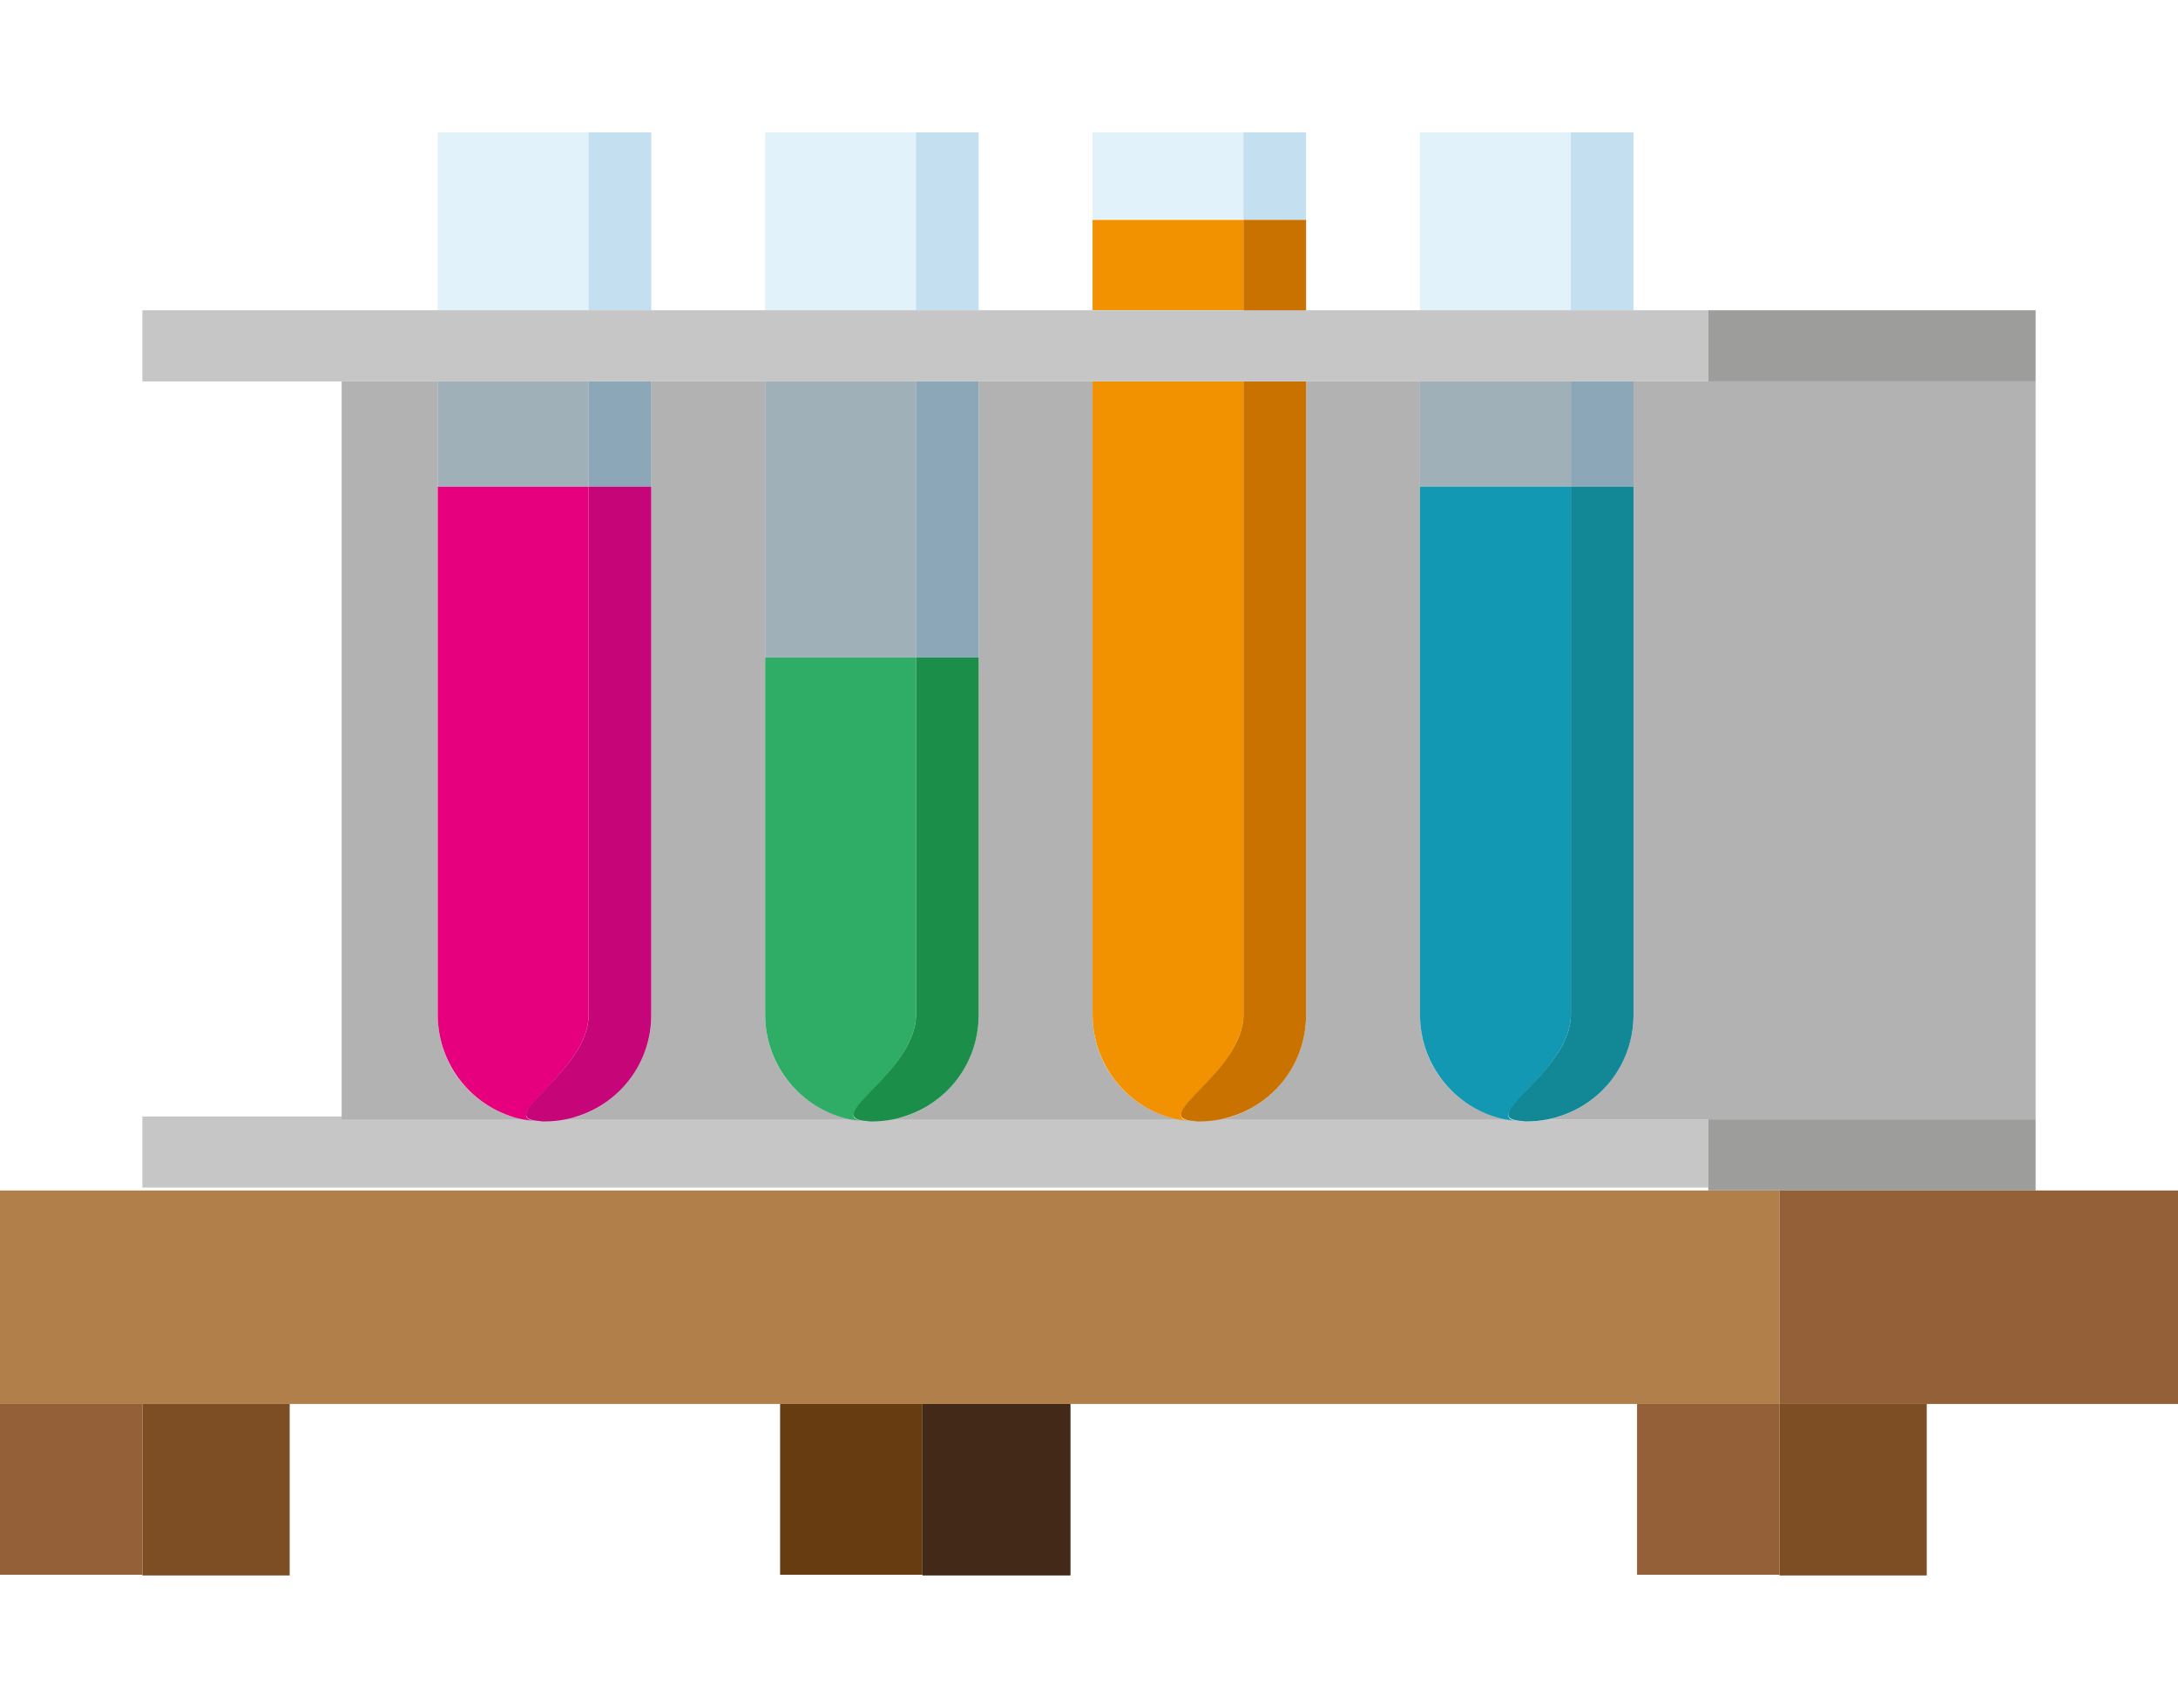
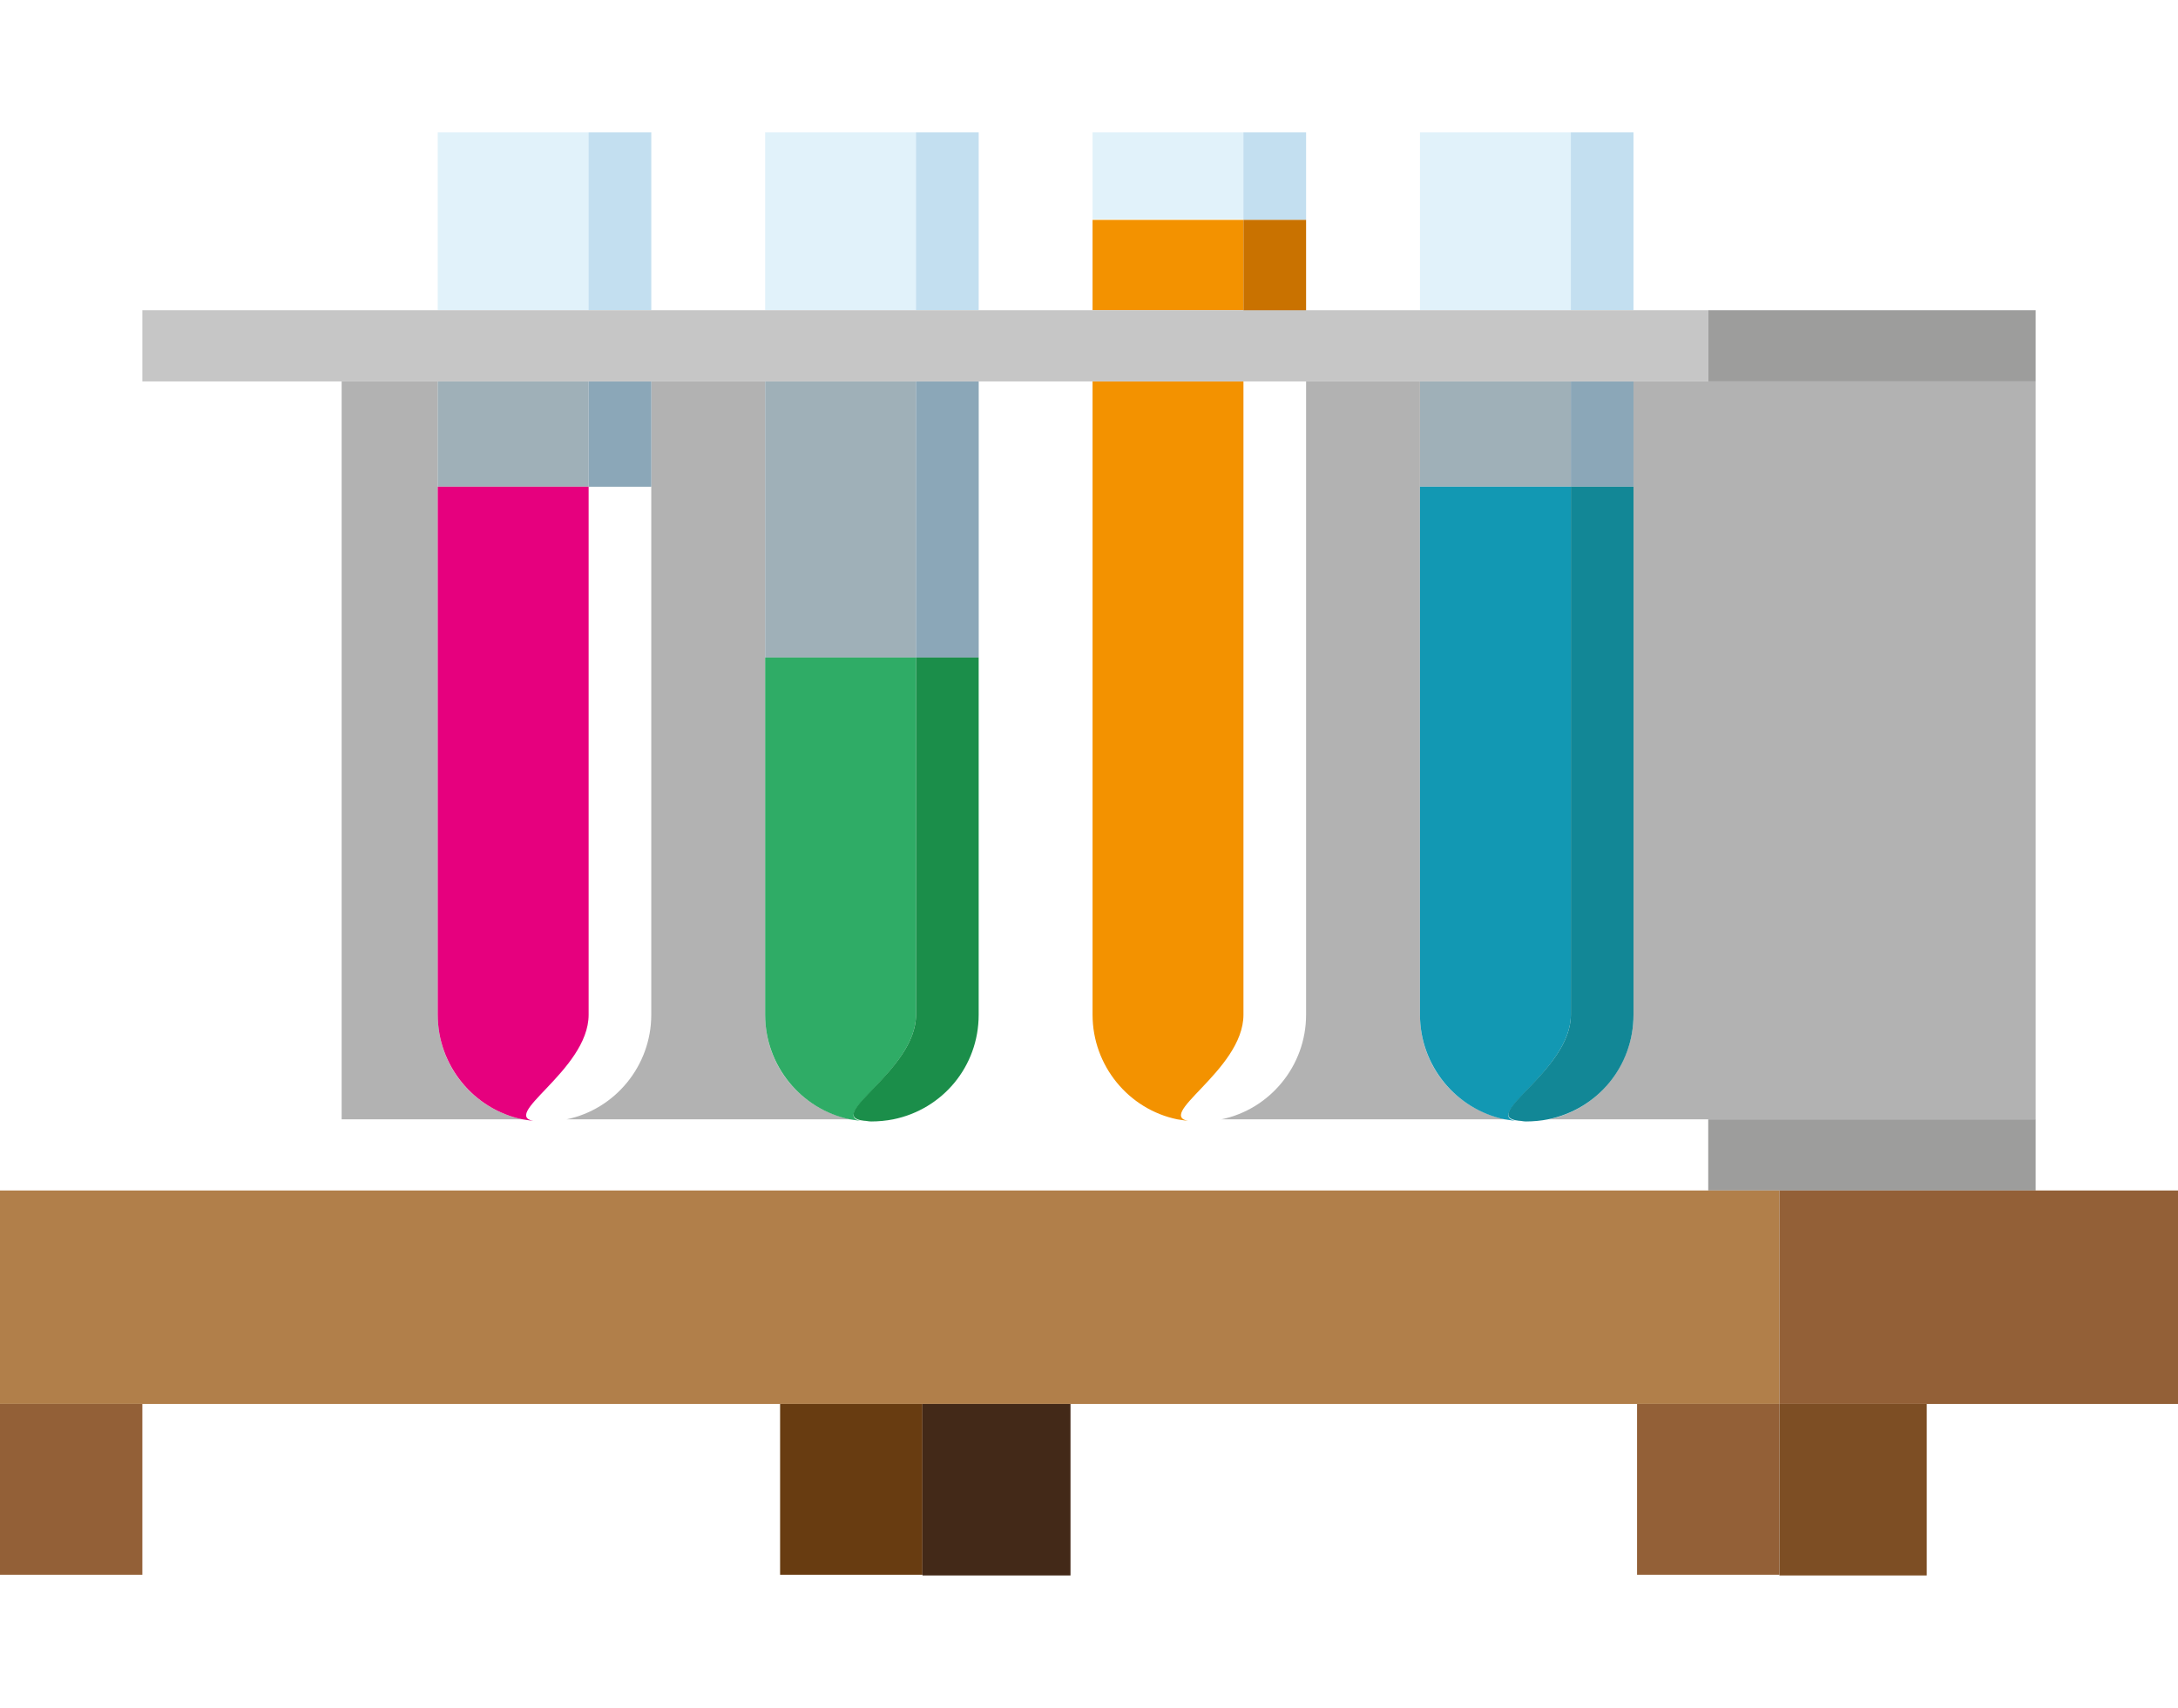
<svg xmlns="http://www.w3.org/2000/svg" version="1.1" id="Layer_1" x="0px" y="0px" viewBox="0 0 306 240" style="enable-background:new 0 0 306 240;" xml:space="preserve">
  <style type="text/css">
	.st0{fill:#C6C6C6;}
	.st1{fill:#9D9D9C;}
	.st2{fill:#B2B2B2;}
	.st3{fill:#B17F4A;}
	.st4{fill:#936037;}
	.st5{fill:#7D4E24;}
	.st6{fill:#683C11;}
	.st7{fill:#432918;}
	.st8{opacity:0.15;fill:#36A9E1;}
	.st9{opacity:0.15;fill:#1D71B8;}
	.st10{fill:#E6007E;}
	.st11{fill:#C60678;}
	.st12{fill:#2FAC66;}
	.st13{fill:#1B8E4A;}
	.st14{fill:#F39200;}
	.st15{fill:#C97200;}
	.st16{fill:#1298B3;}
	.st17{fill:#128796;}
</style>
  <g>
-     <path class="st0" d="M240,157.3h-22.4c-1,0.2-2,0.3-3.1,0.3c-0.4,0-0.7,0-1-0.1c-0.7,0-1.4-0.1-2-0.3h-39.9c-1,0.2-2,0.3-3.1,0.3   c-0.4,0-0.7,0-1-0.1c-0.7,0-1.4-0.1-2-0.3h-39.9c-1,0.2-2,0.3-3.1,0.3c-0.4,0-0.7,0-1-0.1c-0.7,0-1.4-0.1-2-0.3H79.6   c-1,0.2-2,0.3-3.1,0.3c-0.4,0-0.7,0-1-0.1c-0.7,0-1.4-0.1-2-0.3H48H20v10h220V157.3z" />
    <polygon class="st1" points="240,167.3 250,167.3 286,167.3 286,157.3 240,157.3  " />
    <path class="st2" d="M229.5,53.6v14.8v0.2v74c0,7.2-5.1,13.3-11.9,14.7H240h46V53.6h-46H229.5z" />
-     <path class="st2" d="M153.5,142.6v-74v-15h-16v38.8v50.2c0,7.2-5.1,13.3-11.9,14.7h39.9C158.6,155.9,153.5,149.9,153.5,142.6z" />
    <path class="st2" d="M199.5,142.6v-74v-0.2V53.6h-16v14.8v0.2v74c0,7.2-5.1,13.3-11.9,14.7h39.9   C204.6,155.9,199.5,149.9,199.5,142.6z" />
    <path class="st2" d="M107.5,142.6V92.4V53.6h-16v14.8v0.2v74c0,7.2-5.1,13.3-11.9,14.7h39.9C112.6,155.9,107.5,149.9,107.5,142.6z" />
    <path class="st2" d="M61.5,142.6v-74v-0.2V53.6H48v103.7h25.4C66.6,155.9,61.5,149.9,61.5,142.6z" />
    <polygon class="st3" points="250,167.3 240,167.3 20,167.3 0,167.3 0,197.3 20,197.3 40.7,197.3 109.6,197.3 129.6,197.3    150.4,197.3 230,197.3 250,197.3  " />
    <polygon class="st4" points="286,167.3 250,167.3 250,197.3 270.7,197.3 306,197.3 306,167.3  " />
    <rect x="230" y="197.3" class="st4" width="20" height="24" />
    <polygon class="st5" points="250,221.3 250,221.4 270.7,221.4 270.7,197.3 250,197.3  " />
-     <polygon class="st5" points="20,221.3 20,221.4 40.7,221.4 40.7,197.3 20,197.3  " />
    <rect x="109.6" y="197.3" class="st6" width="20" height="24" />
    <polygon class="st7" points="129.6,221.3 129.6,221.4 150.4,221.4 150.4,197.3 129.6,197.3  " />
    <rect x="61.5" y="18.6" class="st8" width="21.2" height="25" />
    <rect x="61.5" y="53.6" class="st2" width="21.2" height="14.8" />
    <rect x="61.5" y="53.6" class="st8" width="21.2" height="14.8" />
    <rect x="82.7" y="18.6" class="st8" width="8.8" height="25" />
    <rect x="82.7" y="18.6" class="st9" width="8.8" height="25" />
    <polygon class="st2" points="82.7,68.4 91.5,68.4 91.5,53.6 82.7,53.6 82.7,68.4  " />
    <polygon class="st8" points="82.7,68.4 91.5,68.4 91.5,53.6 82.7,53.6 82.7,68.4  " />
    <polygon class="st9" points="82.7,68.4 91.5,68.4 91.5,53.6 82.7,53.6 82.7,68.4  " />
    <path class="st10" d="M82.7,142.6V68.4h0H61.5v0.2v74c0,7.2,5.1,13.3,11.9,14.7c0.7,0.1,1.3,0.2,2,0.3   C69.6,157,82.7,150.5,82.7,142.6z" />
-     <path class="st11" d="M91.5,142.6v-74v-0.2h-8.8v74.2c0,7.9-13.1,14.3-7.3,14.9c0.3,0,0.6,0.1,1,0.1c1,0,2.1-0.1,3.1-0.3   C86.4,155.9,91.5,149.9,91.5,142.6z" />
    <rect x="107.5" y="18.6" class="st8" width="21.2" height="25" />
    <rect x="107.5" y="53.6" class="st2" width="21.2" height="38.8" />
    <rect x="107.5" y="53.6" class="st8" width="21.2" height="38.8" />
    <rect x="128.7" y="18.6" class="st8" width="8.8" height="25" />
    <rect x="128.7" y="18.6" class="st9" width="8.8" height="25" />
    <polygon class="st2" points="128.7,92.4 137.5,92.4 137.5,53.6 128.7,53.6 128.7,92.4  " />
    <polygon class="st8" points="128.7,92.4 137.5,92.4 137.5,53.6 128.7,53.6 128.7,92.4  " />
    <polygon class="st9" points="128.7,92.4 137.5,92.4 137.5,53.6 128.7,53.6 128.7,92.4  " />
    <path class="st12" d="M128.7,142.6V92.4h0h-21.2v50.2c0,7.2,5.1,13.3,11.9,14.7c0.7,0.1,1.3,0.2,2,0.3   C115.6,157,128.7,150.5,128.7,142.6z" />
    <path class="st13" d="M137.5,142.6V92.4h-8.8v50.2c0,7.9-13.1,14.3-7.3,14.9c0.3,0,0.6,0.1,1,0.1c1,0,2.1-0.1,3.1-0.3   C132.4,155.9,137.5,149.9,137.5,142.6z" />
    <rect x="153.5" y="18.6" class="st8" width="21.2" height="12.2" />
    <polygon class="st8" points="174.7,30.9 183.5,30.9 183.5,18.6 174.7,18.6 174.7,30.9  " />
    <polygon class="st9" points="174.7,30.9 183.5,30.9 183.5,18.6 174.7,18.6 174.7,30.9  " />
    <path class="st14" d="M174.7,142.6v-89h-21.2v15v74c0,7.2,5.1,13.3,11.9,14.7c0.7,0.1,1.3,0.2,2,0.3   C161.6,157,174.7,150.5,174.7,142.6z" />
    <polygon class="st14" points="174.7,43.6 174.7,30.9 174.7,30.9 153.5,30.9 153.5,43.6  " />
-     <path class="st15" d="M183.5,142.6v-74v-0.2V53.6h-8.8v89c0,7.9-13.1,14.3-7.3,14.9c0.3,0,0.6,0.1,1,0.1c1,0,2.1-0.1,3.1-0.3   C178.4,155.9,183.5,149.9,183.5,142.6z" />
    <rect x="174.7" y="30.9" class="st15" width="8.8" height="12.8" />
    <rect x="199.5" y="18.6" class="st8" width="21.2" height="25" />
    <rect x="199.5" y="53.6" class="st2" width="21.2" height="14.8" />
    <rect x="199.5" y="53.6" class="st8" width="21.2" height="14.8" />
    <rect x="220.7" y="18.6" class="st8" width="8.8" height="25" />
    <rect x="220.7" y="18.6" class="st9" width="8.8" height="25" />
    <polygon class="st2" points="220.7,68.4 229.5,68.4 229.5,53.6 220.7,53.6 220.7,68.4  " />
    <polygon class="st8" points="220.7,68.4 229.5,68.4 229.5,53.6 220.7,53.6 220.7,68.4  " />
    <polygon class="st9" points="220.7,68.4 229.5,68.4 229.5,53.6 220.7,53.6 220.7,68.4  " />
    <path class="st16" d="M220.7,142.6V68.4h0h-21.2v0.2v74c0,7.2,5.1,13.3,11.9,14.7c0.7,0.1,1.3,0.2,2,0.3   C207.6,157,220.7,150.5,220.7,142.6z" />
    <path class="st17" d="M229.5,142.6v-74v-0.2h-8.8v74.2c0,7.9-13.1,14.3-7.3,14.9c0.3,0,0.6,0.1,1,0.1c1,0,2.1-0.1,3.1-0.3   C224.4,155.9,229.5,149.9,229.5,142.6z" />
    <polygon class="st0" points="82.7,53.6 91.5,53.6 107.5,53.6 128.7,53.6 137.5,53.6 153.5,53.6 174.7,53.6 183.5,53.6 199.5,53.6    220.7,53.6 229.5,53.6 240,53.6 240,43.6 229.5,43.6 220.7,43.6 199.5,43.6 183.5,43.6 174.7,43.6 153.5,43.6 137.5,43.6    128.7,43.6 107.5,43.6 91.5,43.6 82.7,43.6 61.5,43.6 20,43.6 20,53.6 48,53.6 61.5,53.6  " />
    <polygon class="st1" points="240,53.6 286,53.6 286,53.3 286,43.6 240,43.6  " />
    <rect y="197.3" class="st4" width="20" height="24" />
  </g>
</svg>